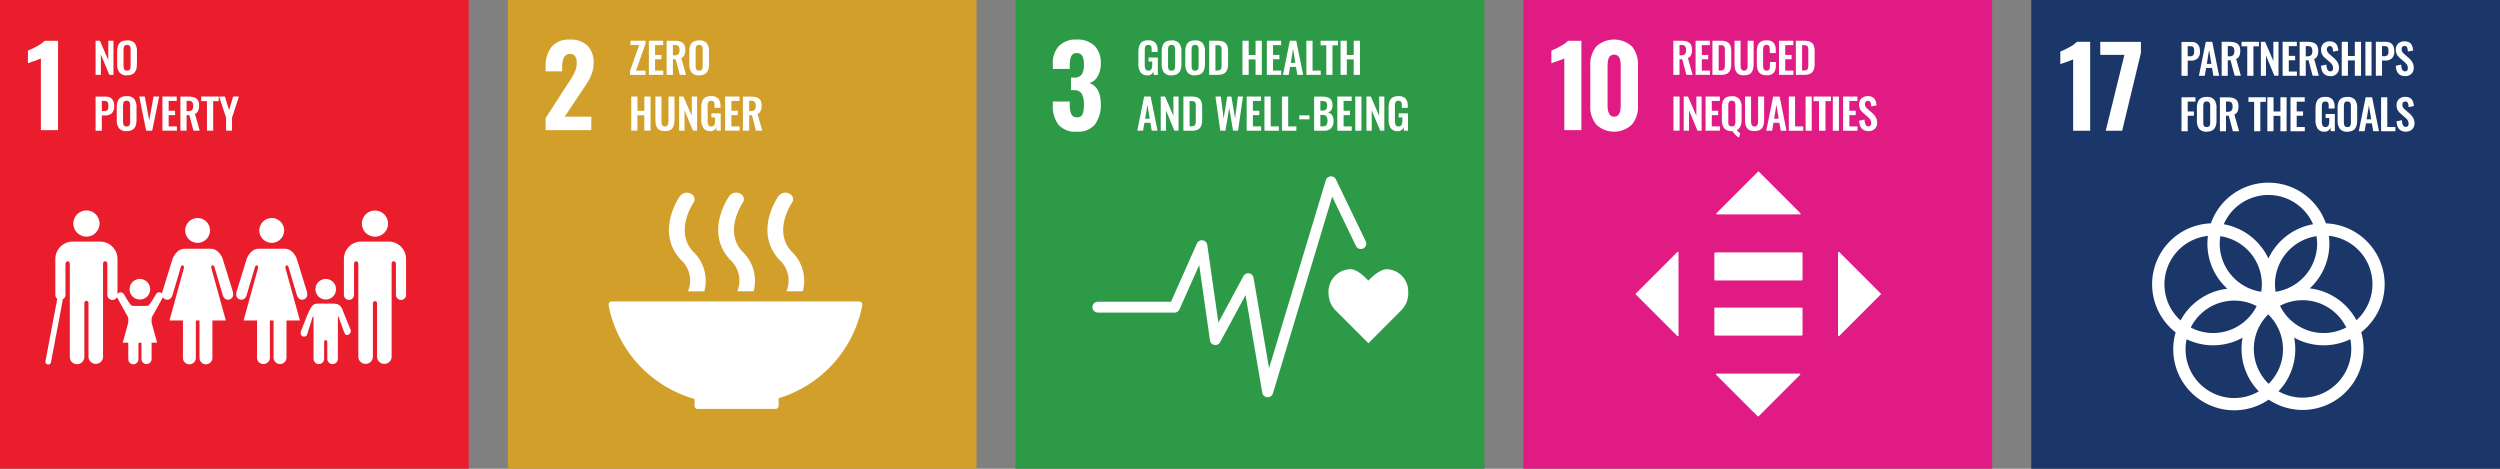
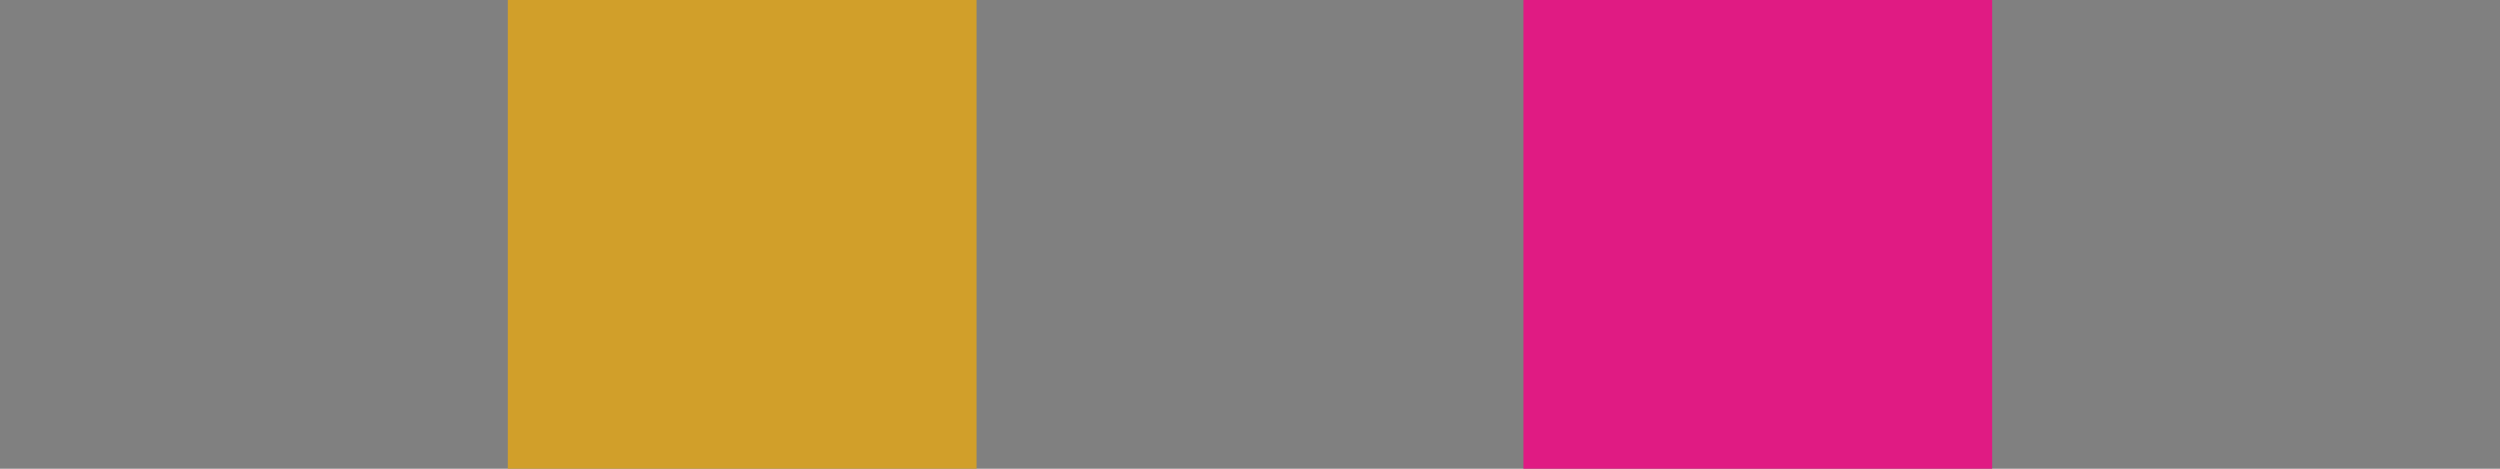
<svg xmlns="http://www.w3.org/2000/svg" viewBox="0 0 181.418 34.016">
  <rect x="0" y="0" width="181.418" height="34.016" fill="#808080" stroke="none" />
  <defs>
    <style>.cls-1{fill:#ea1d2d;}.cls-2{fill:#d19f2a;}.cls-3{fill:#2d9a47;}.cls-4{fill:#e01b83;}.cls-5{fill:#1b3668;}.cls-6{fill:#fff;}</style>
  </defs>
  <g id="Layer_2" data-name="Layer 2">
    <g id="Layer_1-2" data-name="Layer 1">
-       <rect class="cls-1" width="34.016" height="34.016" />
      <rect class="cls-2" x="36.85" width="34.016" height="34.016" />
-       <rect class="cls-3" x="73.701" width="34.016" height="34.016" />
      <rect class="cls-4" x="110.551" width="34.016" height="34.016" />
-       <rect class="cls-5" x="147.402" width="34.016" height="34.016" />
-       <path class="cls-6" d="M2.967,4.24a5.272,5.272,0,0,1-.514.2c-.225.075-.366.126-.425.152V3.671a5.383,5.383,0,0,0,.662-.32,2.254,2.254,0,0,0,.55-.392h.972V9.445H2.967ZM7.321,5.433V3.958l.614,1.475h.3V2.954H7.857v1.4l-.608-1.4H6.937V5.433Zm1.9.03a.9.9,0,0,0,.334-.055.513.513,0,0,0,.223-.164A.716.716,0,0,0,9.9,4.988a1.388,1.388,0,0,0,.038-.341V3.732a.936.936,0,0,0-.167-.6.67.67,0,0,0-.55-.2.955.955,0,0,0-.336.053.5.5,0,0,0-.222.16.66.66,0,0,0-.121.251,1.368,1.368,0,0,0-.038.342v.915a.954.954,0,0,0,.167.608.663.663,0,0,0,.55.208m-.113-.354a.2.2,0,0,1-.074-.051.219.219,0,0,1-.043-.082.616.616,0,0,1-.021-.1c0-.034-.005-.074-.005-.121V3.627a1.033,1.033,0,0,1,.009-.149.39.39,0,0,1,.034-.113.164.164,0,0,1,.079-.079.346.346,0,0,1,.268,0,.166.166,0,0,1,.078.079.364.364,0,0,1,.036.113,1.051,1.051,0,0,1,.008.149V4.753a1.072,1.072,0,0,1-.005.121.463.463,0,0,1-.021.1.219.219,0,0,1-.043.082.2.2,0,0,1-.074.051.294.294,0,0,1-.113.019.3.3,0,0,1-.113-.019M7.39,9.485V8.377h.234a.7.7,0,0,0,.49-.161.659.659,0,0,0,.174-.506q0-.7-.636-.7H6.937V9.485Zm0-2.16h.147a.641.641,0,0,1,.176.019.169.169,0,0,1,.1.071.28.28,0,0,1,.042.114,1.337,1.337,0,0,1,.009.178.422.422,0,0,1-.067.277.341.341,0,0,1-.259.076H7.39Zm1.8,2.189a.9.9,0,0,0,.334-.055A.507.507,0,0,0,9.747,9.3a.716.716,0,0,0,.122-.256A1.388,1.388,0,0,0,9.907,8.7V7.783a.936.936,0,0,0-.167-.6.674.674,0,0,0-.55-.205.955.955,0,0,0-.336.053.5.5,0,0,0-.222.16.66.66,0,0,0-.121.251,1.368,1.368,0,0,0-.038.342V8.7a.954.954,0,0,0,.167.608.663.663,0,0,0,.55.208M9.077,9.16A.2.2,0,0,1,9,9.109a.219.219,0,0,1-.043-.082.616.616,0,0,1-.021-.1c0-.034-.005-.074-.005-.121V7.678a1.033,1.033,0,0,1,.009-.149.39.39,0,0,1,.034-.113.164.164,0,0,1,.079-.079.358.358,0,0,1,.268,0,.166.166,0,0,1,.078.079.364.364,0,0,1,.036.113,1.051,1.051,0,0,1,.008.149V8.8a1.072,1.072,0,0,1,0,.121.463.463,0,0,1-.021.1.219.219,0,0,1-.043.082A.2.2,0,0,1,9.3,9.16a.294.294,0,0,1-.113.019.3.3,0,0,1-.113-.019m1.971.324.506-2.479h-.41l-.309,1.726-.327-1.726h-.4l.5,2.479Zm1.794,0V9.172h-.6V8.354h.464V8.035h-.464V7.324h.587V7.005h-1.04V9.484Zm.7,0V8.353h.2l.3,1.131h.454l-.345-1.221a.426.426,0,0,0,.23-.215.893.893,0,0,0,.07-.382A.846.846,0,0,0,14.4,7.35a.445.445,0,0,0-.156-.2.643.643,0,0,0-.245-.108,1.561,1.561,0,0,0-.337-.032h-.57V9.484Zm0-2.167h.136a.341.341,0,0,1,.27.086.437.437,0,0,1,.074.285.408.408,0,0,1-.085.291.393.393,0,0,1-.286.085H13.54Zm1.931,2.167V7.339h.4V7.005H14.6v.334h.417V9.484Zm1.367,0V8.541l.5-1.536h-.418l-.294.987-.307-.987H15.9l.507,1.536v.943Zm9.426,6.741a.948.948,0,1,0,.949-.946.947.947,0,0,0-.949.946m2.056,1.311a.524.524,0,0,0-.072-.006H26.175a.494.494,0,0,0-.07.006,1.262,1.262,0,0,0-1.149,1.256v2.623a.368.368,0,0,0,.735,0V19.163c0-.085.024-.2.179-.2.107,0,.13.113.133.185V25.9a.529.529,0,0,0,1.057,0V22.009a.145.145,0,0,1,.152-.154h0a.144.144,0,0,1,.15.154V25.9a.529.529,0,0,0,1.057,0V19.149c0-.072.026-.185.133-.185.155,0,.18.114.18.2v2.252a.368.368,0,0,0,.735,0V18.792a1.262,1.262,0,0,0-1.148-1.256m-7.7-.814a.9.9,0,1,0-.9.9.9.9,0,0,0,.9-.9m-2.707,2.029-.747,2.424s-.133.445.245.556.491-.323.491-.323l.6-2.024s.033-.155.15-.122.073.2.073.2l-1.048,3.791h.975V25.97a.468.468,0,0,0,.935,0V23.254h.266V25.97a.469.469,0,0,0,.937,0V23.254h.974l-1.047-3.791s-.044-.167.073-.2.15.122.15.122l.6,2.024s.114.434.49.323.245-.556.245-.556l-.747-2.424s-.266-.7-.857-.7h-1.9c-.591,0-.858.7-.858.7m-2.673-2.029a.9.9,0,1,0-.9.9.9.9,0,0,0,.9-.9m-2.708,2.029-.746,2.424s-.134.445.244.556.49-.323.49-.323l.6-2.024s.033-.155.15-.122.073.2.073.2L12.3,23.254h.975V25.97a.468.468,0,0,0,.936,0V23.254h.266V25.97a.468.468,0,0,0,.936,0V23.254h.974l-1.047-3.791s-.044-.167.073-.2.15.122.15.122l.6,2.024s.114.434.49.323.245-.556.245-.556l-.747-2.424s-.266-.7-.857-.7h-1.9c-.59,0-.858.7-.858.7M23.64,21.735a.746.746,0,1,0-.748-.746.746.746,0,0,0,.748.746m-1.793,2.317a.259.259,0,0,0,.109.353.251.251,0,0,0,.321-.1l.406-1.293s.07-.087.07,0v3.043h0a.384.384,0,0,0,.767,0v-1.2s-.022-.17.115-.17.116.17.116.17v1.2a.385.385,0,0,0,.769,0V23.011c0-.09.047-.026.047-.026l.319.885a2.082,2.082,0,0,0,.181.413.283.283,0,0,0,.34-.425l0,0c-.009-.029-.476-1.171-.531-1.331-.169-.491-.476-.487-.771-.495s-.473,0-.473,0-.189-.008-.579,0-.512.211-.942,1.314c-.062.159-.269.672-.272.7ZM7.221,16.225a.949.949,0,1,0-.949.946.948.948,0,0,0,.949-.946M5.164,17.536a1.262,1.262,0,0,0-1.148,1.256v2.623a.368.368,0,0,0,.735,0V19.163c0-.085.025-.2.18-.2.107,0,.129.113.134.185V25.9a.528.528,0,0,0,1.056,0V22.009a.152.152,0,1,1,.3,0V25.9a.529.529,0,0,0,1.057,0V19.149c0-.072.027-.185.133-.185.156,0,.179.114.179.2v2.252a.368.368,0,0,0,.735,0V18.792a1.262,1.262,0,0,0-1.149-1.256.479.479,0,0,0-.069-.006H5.236a.51.51,0,0,0-.072.006M3.5,26.45a.2.2,0,0,0,.2-.164l.842-4.453a.2.2,0,0,0-.4-.074L3.3,26.211a.2.2,0,0,0,.16.235.169.169,0,0,0,.038,0m7.551-3.482.7-1.256a1.237,1.237,0,0,0,.085-.224.272.272,0,0,0-.273-.271.269.269,0,0,0-.23.128l0,0c-.022.019-.371.639-.486.753a.3.3,0,0,1-.231.109H9.7a.3.3,0,0,1-.231-.109c-.117-.114-.464-.734-.487-.753l0,0a.272.272,0,0,0-.5.143.5.5,0,0,0,.027.12l.754,1.36a.483.483,0,0,1,.046.179v.268l-.4,1.456h.4v1.2h0a.368.368,0,1,0,.736,0V24.916a.387.387,0,0,1,0-.045h.22c0,.025,0,.045,0,.045v1.152a.369.369,0,0,0,.737,0v-1.2h.4L11,23.407v-.26a.483.483,0,0,1,.046-.179m-.895-1.233a.746.746,0,1,0-.747-.746.746.746,0,0,0,.747.746M39.594,9.445h3.315V8.468h-1.93l1.249-1.874q.321-.473.473-.729a3.124,3.124,0,0,0,.264-.584,2.135,2.135,0,0,0,.112-.7,1.724,1.724,0,0,0-.436-1.261,1.713,1.713,0,0,0-1.277-.444,1.62,1.62,0,0,0-1.342.532,2.246,2.246,0,0,0-.428,1.446v.32h1.2v-.3a1.6,1.6,0,0,1,.128-.7.472.472,0,0,1,.465-.256.4.4,0,0,1,.344.164.8.8,0,0,1,.12.476,1.581,1.581,0,0,1-.144.677A6.141,6.141,0,0,1,41.259,6l-.1.145L39.594,8.572Zm7.25-4.011V5.122h-.691l.69-1.944V2.955H45.756v.313h.625l-.658,1.87v.3Zm1.287,0V5.122h-.594V4.3H48V3.985h-.464V3.274h.587V2.955H47.086V5.434Zm.7,0V4.3h.2l.3,1.131h.453l-.344-1.221A.426.426,0,0,0,49.662,4a.909.909,0,0,0,.069-.382A.868.868,0,0,0,49.68,3.3a.445.445,0,0,0-.156-.2.639.639,0,0,0-.244-.108,1.557,1.557,0,0,0-.336-.032h-.569V5.433Zm0-2.167h.136a.34.34,0,0,1,.269.086.437.437,0,0,1,.073.285.408.408,0,0,1-.084.291.39.39,0,0,1-.285.085h-.109Zm1.906,2.2a.893.893,0,0,0,.333-.055.51.51,0,0,0,.222-.164.682.682,0,0,0,.121-.256,1.338,1.338,0,0,0,.039-.341V3.732a.936.936,0,0,0-.167-.6.666.666,0,0,0-.548-.2.95.95,0,0,0-.335.053.5.5,0,0,0-.222.16.673.673,0,0,0-.12.251,1.368,1.368,0,0,0-.038.342v.915a.954.954,0,0,0,.166.608.662.662,0,0,0,.549.208m-.113-.354a.2.2,0,0,1-.074-.051.235.235,0,0,1-.043-.082.526.526,0,0,1-.02-.1,1.049,1.049,0,0,1-.006-.121V3.627a1.033,1.033,0,0,1,.009-.149.423.423,0,0,1,.034-.113.173.173,0,0,1,.079-.079.294.294,0,0,1,.134-.026.289.289,0,0,1,.133.026.166.166,0,0,1,.078.079.364.364,0,0,1,.036.113,1.051,1.051,0,0,1,.008.149V4.753a1.072,1.072,0,0,1-.005.121.463.463,0,0,1-.021.1.219.219,0,0,1-.043.082.2.2,0,0,1-.074.051.288.288,0,0,1-.112.019.3.3,0,0,1-.113-.019M46.256,9.484V8.363h.5V9.484h.452V7.005H46.76V8.042h-.5V7.005h-.451V9.484Zm1.995.03a.937.937,0,0,0,.286-.039.54.54,0,0,0,.2-.109.517.517,0,0,0,.125-.18.993.993,0,0,0,.066-.238,2.151,2.151,0,0,0,.018-.3V7.005h-.438V8.7c0,.059,0,.108,0,.149a.778.778,0,0,1-.019.128.323.323,0,0,1-.042.107.2.2,0,0,1-.075.067.267.267,0,0,1-.234,0,.22.22,0,0,1-.077-.067.323.323,0,0,1-.042-.107A.9.9,0,0,1,48,8.846c0-.041,0-.09,0-.148V7.005h-.438V8.651a1.994,1.994,0,0,0,.019.3.948.948,0,0,0,.065.238.507.507,0,0,0,.126.18.54.54,0,0,0,.2.109.951.951,0,0,0,.288.039m1.414-.03V8.009l.613,1.475h.3V7.005H50.2v1.4l-.607-1.4h-.311V9.484Zm1.884.033a.417.417,0,0,0,.42-.284L52,9.484H52.3V8.226h-.674v.291h.267v.2a1.34,1.34,0,0,1-.012.194.5.5,0,0,1-.044.142.214.214,0,0,1-.085.093.275.275,0,0,1-.135.03.215.215,0,0,1-.211-.1.729.729,0,0,1-.055-.328v-1c0-.041,0-.074,0-.1s0-.056.007-.09a.388.388,0,0,1,.015-.083.361.361,0,0,1,.028-.066.165.165,0,0,1,.046-.054.29.29,0,0,1,.066-.031.318.318,0,0,1,.091-.012.308.308,0,0,1,.113.018.187.187,0,0,1,.074.046.193.193,0,0,1,.041.081.671.671,0,0,1,.018.106c0,.035,0,.079,0,.134v.129h.433V7.7a.8.8,0,0,0-.161-.547.673.673,0,0,0-.527-.18.9.9,0,0,0-.341.058.487.487,0,0,0-.218.175.756.756,0,0,0-.113.272,1.714,1.714,0,0,0-.034.368v.807a1.105,1.105,0,0,0,.155.64.574.574,0,0,0,.506.22m2.117-.033V9.172h-.593V8.354h.463V8.035h-.463V7.324h.586V7.005H52.621V9.484Zm.7,0V8.353h.2l.295,1.131h.453l-.344-1.221a.426.426,0,0,0,.23-.215.909.909,0,0,0,.069-.382.868.868,0,0,0-.051-.316.45.45,0,0,0-.155-.2.65.65,0,0,0-.245-.108,1.557,1.557,0,0,0-.336-.032H53.91V9.484Zm0-2.167H54.5a.339.339,0,0,1,.269.086.437.437,0,0,1,.073.285.408.408,0,0,1-.084.291.39.39,0,0,1-.285.085h-.109ZM50.4,28.958v.481l0,.01,0,.012a.226.226,0,0,0,.222.216h5.656a.228.228,0,0,0,.223-.226v0h0V28.9a8.778,8.778,0,0,0,6.073-6.746l0-.019a.173.173,0,0,0,0-.032.228.228,0,0,0-.228-.228H44.39a.228.228,0,0,0-.229.228l.012.1a8.8,8.8,0,0,0,6.23,6.748M56.5,14.212c-.074.106-1.81,2.6.039,4.625a2.022,2.022,0,0,1,.532,2.3h1.186a2.915,2.915,0,0,0-.822-2.891c-1.362-1.489.017-3.5.038-3.532a.444.444,0,0,0-.192-.664.631.631,0,0,0-.781.164m-3,6.923h1.186a2.918,2.918,0,0,0-.822-2.891c-1.363-1.488.016-3.5.037-3.534a.442.442,0,0,0-.192-.661.627.627,0,0,0-.78.164c-.075.105-1.812,2.6.039,4.623a2.026,2.026,0,0,1,.532,2.3m-4.146-6.923c-.075.106-1.811,2.6.038,4.625a2.023,2.023,0,0,1,.533,2.3h1.186a2.916,2.916,0,0,0-.822-2.891c-1.363-1.489.016-3.5.038-3.534a.444.444,0,0,0-.193-.662.627.627,0,0,0-.78.164M76.805,9.044a1.608,1.608,0,0,0,1.337.512,1.575,1.575,0,0,0,1.322-.532,2.333,2.333,0,0,0,.416-1.469q0-1.225-.825-1.53a1,1,0,0,0,.593-.476,1.774,1.774,0,0,0,.232-.941,1.727,1.727,0,0,0-.456-1.289,1.776,1.776,0,0,0-1.3-.449,1.7,1.7,0,0,0-1.277.465A1.8,1.8,0,0,0,76.4,4.648V5H77.63V4.712a1.609,1.609,0,0,1,.112-.641.386.386,0,0,1,.384-.216.438.438,0,0,1,.413.2,1.275,1.275,0,0,1,.116.617,1.307,1.307,0,0,1-.16.737.664.664,0,0,1-.577.224h-.2v.905a1.4,1.4,0,0,1,.224.008.617.617,0,0,1,.561.26,1.54,1.54,0,0,1,.152.773,1.851,1.851,0,0,1-.1.716.392.392,0,0,1-.4.22A.417.417,0,0,1,77.75,8.3a1.7,1.7,0,0,1-.12-.712V7.37H76.4V7.6a2.274,2.274,0,0,0,.408,1.449m6.467-3.578a.417.417,0,0,0,.42-.284l.033.251h.293V4.175h-.674v.291h.267v.2a1.331,1.331,0,0,1-.012.194.493.493,0,0,1-.044.142.214.214,0,0,1-.085.093.275.275,0,0,1-.135.03.215.215,0,0,1-.211-.1.729.729,0,0,1-.055-.328v-1c0-.041,0-.074,0-.1s0-.056.007-.09a.463.463,0,0,1,.015-.083.361.361,0,0,1,.028-.066.165.165,0,0,1,.046-.054.29.29,0,0,1,.066-.031.318.318,0,0,1,.091-.012.308.308,0,0,1,.113.018.187.187,0,0,1,.074.046.193.193,0,0,1,.041.081.671.671,0,0,1,.018.106c0,.035,0,.079,0,.134v.129h.433V3.653a.8.8,0,0,0-.161-.547.673.673,0,0,0-.527-.18.9.9,0,0,0-.341.058.487.487,0,0,0-.218.175.763.763,0,0,0-.113.272,1.714,1.714,0,0,0-.034.368v.807a1.105,1.105,0,0,0,.155.64.574.574,0,0,0,.506.22m1.746,0a.893.893,0,0,0,.333-.055.51.51,0,0,0,.222-.164.682.682,0,0,0,.121-.256,1.338,1.338,0,0,0,.039-.341V3.732a.936.936,0,0,0-.167-.6.666.666,0,0,0-.548-.2.95.95,0,0,0-.335.053.5.5,0,0,0-.222.16.673.673,0,0,0-.12.251,1.368,1.368,0,0,0-.038.342v.915a.954.954,0,0,0,.166.608.662.662,0,0,0,.549.208m-.113-.354a.2.2,0,0,1-.074-.051.235.235,0,0,1-.043-.082.526.526,0,0,1-.02-.1,1.049,1.049,0,0,1-.006-.121V3.627a1.033,1.033,0,0,1,.009-.149.423.423,0,0,1,.034-.113.173.173,0,0,1,.079-.079.294.294,0,0,1,.134-.026.289.289,0,0,1,.133.026.173.173,0,0,1,.079.079.391.391,0,0,1,.035.113,1.051,1.051,0,0,1,.008.149V4.753a1.072,1.072,0,0,1,0,.121.463.463,0,0,1-.021.1.206.206,0,0,1-.043.082.2.2,0,0,1-.074.051.288.288,0,0,1-.112.019.3.3,0,0,1-.113-.019m1.817.354a.893.893,0,0,0,.333-.055.51.51,0,0,0,.222-.164.682.682,0,0,0,.121-.256,1.338,1.338,0,0,0,.039-.341V3.732a.936.936,0,0,0-.167-.6.666.666,0,0,0-.548-.2.95.95,0,0,0-.335.053.5.5,0,0,0-.222.16.673.673,0,0,0-.12.251,1.368,1.368,0,0,0-.038.342v.915a.96.96,0,0,0,.166.608.662.662,0,0,0,.549.208m-.113-.354a.2.2,0,0,1-.074-.051.235.235,0,0,1-.043-.082.526.526,0,0,1-.02-.1,1.049,1.049,0,0,1-.006-.121V3.627a1.033,1.033,0,0,1,.009-.149.423.423,0,0,1,.034-.113.173.173,0,0,1,.079-.079.294.294,0,0,1,.134-.026.289.289,0,0,1,.133.026.173.173,0,0,1,.079.079.391.391,0,0,1,.035.113,1.051,1.051,0,0,1,.008.149V4.753a1.072,1.072,0,0,1-.005.121.463.463,0,0,1-.021.1.219.219,0,0,1-.043.082.2.2,0,0,1-.074.051.288.288,0,0,1-.112.019.3.3,0,0,1-.113-.019m1.737.325a1.194,1.194,0,0,0,.364-.048.531.531,0,0,0,.237-.153.615.615,0,0,0,.127-.251,1.424,1.424,0,0,0,.039-.36V3.728a1.327,1.327,0,0,0-.038-.347.544.544,0,0,0-.129-.239A.538.538,0,0,0,88.7,3a1.338,1.338,0,0,0-.376-.045h-.577V5.434ZM88.2,3.278h.124a.694.694,0,0,1,.13.01.217.217,0,0,1,.147.089.2.2,0,0,1,.033.084.592.592,0,0,1,.014.109c0,.035,0,.083,0,.142v.906c0,.058,0,.1,0,.133s0,.066-.008.108a.312.312,0,0,1-.018.095.374.374,0,0,1-.035.069.134.134,0,0,1-.057.054.445.445,0,0,1-.085.028.523.523,0,0,1-.118.012H88.2Zm2.414,2.155V4.312h.5V5.433h.452V2.954h-.452V3.991h-.5V2.954h-.451V5.433Zm2.361,0V5.121h-.594V4.3h.464V3.984h-.464V3.273h.587V2.954H91.933V5.433Zm.542,0,.1-.576h.429l.1.576h.42l-.5-2.479H93.6l-.5,2.479Zm.316-1.888L94,4.563H93.67Zm2.008,1.887V5.121h-.593V2.954H94.8V5.433Zm.853,0V3.288h.4V2.954H95.83v.334h.416V5.433Zm1.041,0V4.312h.5V5.433h.452V2.954h-.452V3.991h-.5V2.954h-.452V5.433ZM82.948,9.484l.1-.576h.429l.1.576H84l-.5-2.479h-.471l-.5,2.479ZM83.264,7.6l.166,1.018H83.1Zm1.347,1.888V8.009l.613,1.475h.3V7.005h-.374v1.4l-.607-1.4h-.311V9.484Zm1.859,0a1.194,1.194,0,0,0,.364-.048.525.525,0,0,0,.237-.153.6.6,0,0,0,.127-.251,1.424,1.424,0,0,0,.039-.36V7.778a1.321,1.321,0,0,0-.038-.347.544.544,0,0,0-.129-.239.538.538,0,0,0-.242-.142,1.336,1.336,0,0,0-.375-.045h-.577V9.484Zm-.143-2.156h.124a.694.694,0,0,1,.13.01.217.217,0,0,1,.147.089.2.2,0,0,1,.033.084.581.581,0,0,1,.014.109c0,.035,0,.083,0,.142v.906c0,.058,0,.1,0,.133s0,.066-.008.108A.353.353,0,0,1,86.752,9a.462.462,0,0,1-.036.069.134.134,0,0,1-.057.054.445.445,0,0,1-.085.028.517.517,0,0,1-.118.012h-.129Zm2.6,2.156L89.2,7.829l.279,1.655h.361L90.2,7.005h-.372l-.2,1.6-.27-1.6h-.3l-.264,1.6-.2-1.6H88.2l.354,2.479Zm2.587,0V9.172h-.594V8.354h.464V8.035h-.464V7.324h.587V7.005H90.468V9.484Zm1.29,0V9.172H92.21V7.005h-.452V9.484Zm1.269,0V9.172h-.593V7.005h-.452V9.484Zm.21-.83h.739v-.29h-.739Zm1.791.83a.693.693,0,0,0,.519-.183.736.736,0,0,0,.176-.536.713.713,0,0,0-.11-.422.5.5,0,0,0-.328-.192q.363-.054.365-.513a.791.791,0,0,0-.049-.3.438.438,0,0,0-.15-.2.666.666,0,0,0-.228-.1,1.322,1.322,0,0,0-.3-.03h-.607V9.484Zm-.26-2.162h.063a1.331,1.331,0,0,1,.189.011.371.371,0,0,1,.129.043.182.182,0,0,1,.083.1.477.477,0,0,1,.025.17.433.433,0,0,1-.075.287.352.352,0,0,1-.273.085h-.141Zm0,1.013h.142a.375.375,0,0,1,.294.1.66.66,0,0,1,.01.637.352.352,0,0,1-.28.094h-.166Zm2.278,1.149V9.172H97.5V8.354h.464V8.035H97.5V7.324h.587V7.005H97.046V9.484Zm.258,0h.445V7.005h-.445Zm1.194,0V8.009l.613,1.475h.3V7.005h-.374v1.4l-.607-1.4H99.16V9.484Zm1.885.033a.417.417,0,0,0,.42-.284l.033.251h.293V8.226H101.5v.291h.267v.2a1.34,1.34,0,0,1-.012.194.5.5,0,0,1-.044.142.214.214,0,0,1-.085.093.275.275,0,0,1-.135.03.215.215,0,0,1-.211-.1.729.729,0,0,1-.055-.328v-1c0-.041,0-.074,0-.1s0-.056.007-.09a.388.388,0,0,1,.015-.083.361.361,0,0,1,.028-.066.165.165,0,0,1,.046-.054.29.29,0,0,1,.066-.031.318.318,0,0,1,.091-.012.308.308,0,0,1,.113.018.187.187,0,0,1,.074.046.193.193,0,0,1,.041.081.671.671,0,0,1,.018.106c0,.035,0,.079,0,.134v.129h.433V7.7A.8.8,0,0,0,102,7.157a.673.673,0,0,0-.527-.18.9.9,0,0,0-.341.058.487.487,0,0,0-.218.175.756.756,0,0,0-.113.272,1.714,1.714,0,0,0-.034.368v.807a1.105,1.105,0,0,0,.155.64.574.574,0,0,0,.506.22m.758,11.761a1.605,1.605,0,0,0-1.552-1.741c-.466,0-1.03.512-1.336.826-.307-.315-.833-.827-1.3-.827a1.634,1.634,0,0,0-1.589,1.742,1.763,1.763,0,0,0,.495,1.231l2.4,2.4,2.392-2.4,0,0a1.764,1.764,0,0,0,.5-1.232m-10.2,7.548a.4.4,0,0,0,.377-.28l4.3-14.273,1.722,3.569a.393.393,0,1,0,.708-.341l-2.161-4.48a.394.394,0,0,0-.731.057L92.093,26.72l-1.127-6.563a.394.394,0,0,0-.734-.121l-1.817,3.371-.807-5.64a.394.394,0,0,0-.749-.1l-1.883,4.23H79.668a.393.393,0,1,0,0,.786h5.564a.393.393,0,0,0,.359-.233l1.432-3.216.782,5.469a.393.393,0,0,0,.735.131l1.844-3.417L91.6,28.5a.394.394,0,0,0,.363.326h.025M113.516,9.445h1.241V2.959h-.969a2.255,2.255,0,0,1-.548.392,5.244,5.244,0,0,1-.661.32v.921c.059-.026.2-.077.424-.152a5.321,5.321,0,0,0,.513-.2Zm2.326-.4a1.877,1.877,0,0,0,2.575,0,1.991,1.991,0,0,0,.448-1.361V4.776a2.09,2.09,0,0,0-.432-1.4,1.921,1.921,0,0,0-2.6,0,2.09,2.09,0,0,0-.432,1.4V7.683a2,2,0,0,0,.444,1.365m1.766-1.389q0,.809-.473.809t-.48-.809V4.8a1.745,1.745,0,0,1,.088-.6.433.433,0,0,1,.773,0,1.7,1.7,0,0,1,.092.6V7.659m4.266-2.226V4.3h.2l.3,1.131h.453l-.344-1.221a.429.429,0,0,0,.23-.215.909.909,0,0,0,.069-.382.868.868,0,0,0-.051-.316.445.445,0,0,0-.156-.2.645.645,0,0,0-.244-.108,1.561,1.561,0,0,0-.337-.032h-.568V5.433Zm0-2.167h.136a.34.34,0,0,1,.269.086.437.437,0,0,1,.073.285.408.408,0,0,1-.084.291.39.39,0,0,1-.285.085h-.109Zm2.212,2.168V5.122h-.593V4.3h.463V3.985h-.463V3.274h.586V2.955h-1.038V5.434Zm.775,0a1.194,1.194,0,0,0,.364-.048.531.531,0,0,0,.237-.153.6.6,0,0,0,.127-.251,1.424,1.424,0,0,0,.039-.36V3.728a1.321,1.321,0,0,0-.038-.347.544.544,0,0,0-.129-.239A.529.529,0,0,0,125.219,3a1.338,1.338,0,0,0-.376-.045h-.577V5.434Zm-.143-2.156h.124a.694.694,0,0,1,.13.01.217.217,0,0,1,.147.089.2.2,0,0,1,.033.084.678.678,0,0,1,.014.109c0,.035,0,.083,0,.142v.906c0,.058,0,.1,0,.133s0,.066-.008.108a.312.312,0,0,1-.018.095.374.374,0,0,1-.035.069.14.14,0,0,1-.057.054.434.434,0,0,1-.086.028.5.5,0,0,1-.118.012h-.128Zm1.841,2.186a.937.937,0,0,0,.286-.039.54.54,0,0,0,.2-.109.517.517,0,0,0,.125-.18.993.993,0,0,0,.066-.238,2.151,2.151,0,0,0,.018-.3V2.955h-.438V4.648c0,.059,0,.108,0,.149a.778.778,0,0,1-.019.128.346.346,0,0,1-.042.107.2.2,0,0,1-.075.067.267.267,0,0,1-.234,0,.22.22,0,0,1-.077-.067.323.323,0,0,1-.042-.107.9.9,0,0,1-.02-.129c0-.041,0-.09,0-.148V2.955h-.438V4.6a1.994,1.994,0,0,0,.019.3.948.948,0,0,0,.065.238.507.507,0,0,0,.126.18.54.54,0,0,0,.2.109.951.951,0,0,0,.288.039m1.632,0a.922.922,0,0,0,.271-.036.566.566,0,0,0,.191-.1.512.512,0,0,0,.122-.162.8.8,0,0,0,.066-.208,1.444,1.444,0,0,0,.02-.249V4.5h-.435v.222c0,.039,0,.071,0,.094s0,.051-.005.083a.357.357,0,0,1-.014.077.3.3,0,0,1-.026.06.131.131,0,0,1-.042.05.248.248,0,0,1-.061.028.313.313,0,0,1-.085.011A.205.205,0,0,1,128,5.036a.635.635,0,0,1-.055-.31V3.676c0-.046,0-.084,0-.114s.005-.062.01-.1a.3.3,0,0,1,.025-.085.26.26,0,0,1,.044-.062.153.153,0,0,1,.069-.043.333.333,0,0,1,.1-.014h.025a.189.189,0,0,1,.189.135,1.022,1.022,0,0,1,.02.25v.21h.435V3.643a1.2,1.2,0,0,0-.034-.3.615.615,0,0,0-.111-.223.453.453,0,0,0-.208-.145.905.905,0,0,0-.317-.05.926.926,0,0,0-.283.039.563.563,0,0,0-.2.108.517.517,0,0,0-.13.175.949.949,0,0,0-.07.232,1.741,1.741,0,0,0-.021.286v.864a1.628,1.628,0,0,0,.021.275.864.864,0,0,0,.07.228.524.524,0,0,0,.332.29.9.9,0,0,0,.283.04m1.948-.03V5.122h-.593V4.3h.463V3.985h-.463V3.274h.586V2.955h-1.038V5.434Zm.775,0a1.194,1.194,0,0,0,.364-.048.531.531,0,0,0,.237-.153.6.6,0,0,0,.127-.251,1.424,1.424,0,0,0,.039-.36V3.728a1.321,1.321,0,0,0-.038-.347.544.544,0,0,0-.129-.239A.529.529,0,0,0,131.272,3a1.338,1.338,0,0,0-.376-.045h-.577V5.434Zm-.143-2.156h.124a.694.694,0,0,1,.13.01.217.217,0,0,1,.147.089.2.2,0,0,1,.033.084.678.678,0,0,1,.014.109c0,.035,0,.083,0,.142v.906c0,.058,0,.1,0,.133s0,.066-.008.108a.353.353,0,0,1-.017.095.462.462,0,0,1-.036.069.14.14,0,0,1-.057.054.434.434,0,0,1-.086.028.5.5,0,0,1-.118.012h-.128Zm-9.336,6.206h.446V7.005h-.446Zm1.13,0V8.01l.614,1.475h.3V7.006H123.1v1.4l-.607-1.4h-.311V9.485Zm2.245,0V9.173h-.593V8.355h.463V8.037h-.463V7.325h.586V7.006h-1.038V9.485Zm1.466.189a1.169,1.169,0,0,1-.241-.233c.23-.111.344-.358.344-.743V7.783a.936.936,0,0,0-.166-.6.666.666,0,0,0-.548-.2.951.951,0,0,0-.335.052.5.5,0,0,0-.222.16.658.658,0,0,0-.12.251,1.373,1.373,0,0,0-.038.342V8.7a.959.959,0,0,0,.166.609.665.665,0,0,0,.549.207h.051a1.753,1.753,0,0,0,.229.279.923.923,0,0,0,.247.189Zm-.724-.514a.187.187,0,0,1-.074-.051.235.235,0,0,1-.043-.082.616.616,0,0,1-.021-.1c0-.034,0-.074,0-.121V7.678a1.033,1.033,0,0,1,.009-.149.423.423,0,0,1,.034-.113.173.173,0,0,1,.079-.079.294.294,0,0,1,.134-.026.289.289,0,0,1,.133.026.166.166,0,0,1,.078.079.363.363,0,0,1,.035.113,1.033,1.033,0,0,1,.009.149V8.8a1.072,1.072,0,0,1,0,.121.463.463,0,0,1-.021.1.219.219,0,0,1-.043.082.2.2,0,0,1-.074.051.288.288,0,0,1-.112.019.294.294,0,0,1-.113-.019m1.757.354a.937.937,0,0,0,.286-.039.54.54,0,0,0,.2-.109.517.517,0,0,0,.125-.18.993.993,0,0,0,.066-.238,2.151,2.151,0,0,0,.018-.3V7.005h-.438V8.7c0,.058,0,.108,0,.149a.752.752,0,0,1-.019.127.343.343,0,0,1-.042.108.2.2,0,0,1-.075.067.267.267,0,0,1-.234,0,.22.22,0,0,1-.077-.067.32.32,0,0,1-.042-.108.868.868,0,0,1-.02-.128c0-.041,0-.09,0-.148V7.005h-.438V8.651a1.994,1.994,0,0,0,.019.3.948.948,0,0,0,.065.238.507.507,0,0,0,.126.18.54.54,0,0,0,.2.109.951.951,0,0,0,.288.039m1.265-.029.1-.576h.429l.1.576h.421l-.5-2.479h-.471l-.5,2.479Zm.315-1.888.166,1.017h-.332Zm1.945,1.888V9.173h-.593V7.006h-.452V9.485Zm.172,0h.445V7.005h-.445Zm1.442,0V7.34h.4V7.006h-1.27V7.34H132V9.485Zm.533,0h.445V7.005h-.445Zm1.792,0V9.173h-.593V8.355h.463V8.037h-.463V7.325h.586V7.006h-1.038V9.485Zm.805.029a.61.61,0,0,0,.449-.169.59.59,0,0,0,.171-.44.865.865,0,0,0-.028-.224.747.747,0,0,0-.083-.194,1.155,1.155,0,0,0-.114-.157,1.7,1.7,0,0,0-.141-.142l-.323-.281a.751.751,0,0,1-.147-.165.378.378,0,0,1-.047-.2.238.238,0,0,1,.053-.162.239.239,0,0,1,.256-.05.178.178,0,0,1,.07.056.271.271,0,0,1,.042.092.774.774,0,0,1,.024.112c0,.037.007.08.009.13l.386-.076a1.279,1.279,0,0,0-.032-.212.736.736,0,0,0-.068-.183.461.461,0,0,0-.286-.241.71.71,0,0,0-.24-.034.664.664,0,0,0-.466.163.587.587,0,0,0-.17.448.741.741,0,0,0,.07.339.933.933,0,0,0,.214.261l.326.282a1.944,1.944,0,0,1,.141.136.484.484,0,0,1,.086.14.474.474,0,0,1,.038.19.265.265,0,0,1-.05.168.185.185,0,0,1-.154.063c-.177,0-.271-.164-.28-.492l-.394.083q.033.756.688.756m-4.862,12.807h-6.265a.073.073,0,0,0-.068.076V24.28a.073.073,0,0,0,.068.076h6.265a.072.072,0,0,0,.069-.076V22.4a.072.072,0,0,0-.069-.076m0-4.006h-6.265a.073.073,0,0,0-.068.076v1.883a.073.073,0,0,0,.068.076h6.265a.072.072,0,0,0,.069-.076V18.391a.072.072,0,0,0-.069-.076m-.088-2.846-3.007-3.007a.053.053,0,0,0-.074,0l-3.006,3.007a.052.052,0,0,0,.036.089h6.014a.052.052,0,0,0,.037-.089m2.822,8.91,3.007-3.007a.053.053,0,0,0,0-.074l-3.007-3.006a.052.052,0,0,0-.089.036v6.014a.052.052,0,0,0,.089.037M124.54,27.2l3.007,3.007a.052.052,0,0,0,.073,0l3.007-3.007a.052.052,0,0,0-.036-.089h-6.014a.052.052,0,0,0-.037.089m-2.823-8.91L118.71,21.3a.052.052,0,0,0,0,.073l3.007,3.007a.052.052,0,0,0,.089-.036V18.329a.052.052,0,0,0-.089-.037m28.726-8.806h1.234V3.035h-.963a2.193,2.193,0,0,1-.546.39,5.251,5.251,0,0,1-.657.318v.916c.059-.026.2-.076.422-.151a5.351,5.351,0,0,0,.51-.2Zm2.365,0H154l1.361-5.646v-.8H152.41v.94h1.752ZM158.755,5.5v-1.1h.232a.691.691,0,0,0,.486-.159.658.658,0,0,0,.172-.5q0-.7-.63-.7h-.709V5.5Zm0-2.148h.146a.625.625,0,0,1,.174.019.168.168,0,0,1,.1.071.281.281,0,0,1,.042.113,1.571,1.571,0,0,1,.008.177.421.421,0,0,1-.067.276.338.338,0,0,1-.257.075h-.144ZM159.993,5.5l.1-.572h.427l.1.572h.418l-.5-2.465h-.469l-.5,2.465Zm.314-1.877.165,1.012h-.33ZM161.663,5.5V4.371h.2l.3,1.125h.45l-.342-1.214a.424.424,0,0,0,.228-.214.9.9,0,0,0,.07-.38.856.856,0,0,0-.052-.314.448.448,0,0,0-.154-.2.66.66,0,0,0-.244-.107,1.531,1.531,0,0,0-.334-.032h-.565V5.5Zm0-2.156h.135a.341.341,0,0,1,.268.086.433.433,0,0,1,.073.283.4.4,0,0,1-.084.29.389.389,0,0,1-.284.085h-.108ZM163.526,5.5V3.363h.4V3.032h-1.263v.331h.414V5.5Zm.91,0V4.03l.609,1.466h.3V3.032h-.372v1.4l-.6-1.4h-.309V5.5Zm2.245,0v-.31h-.59V4.373h.461V4.056h-.461V3.349h.583V3.032h-1.032V5.5Zm.641,0V4.371h.2l.3,1.125h.45l-.342-1.214a.424.424,0,0,0,.228-.214.9.9,0,0,0,.069-.38.857.857,0,0,0-.051-.314.45.45,0,0,0-.155-.2.641.641,0,0,0-.243-.107,1.531,1.531,0,0,0-.334-.032h-.565V5.5Zm0-2.156h.135a.341.341,0,0,1,.268.086.439.439,0,0,1,.073.283.4.4,0,0,1-.084.29.389.389,0,0,1-.284.085h-.108Zm1.794,2.186a.61.61,0,0,0,.447-.168.589.589,0,0,0,.17-.437.852.852,0,0,0-.028-.223.715.715,0,0,0-.083-.194,1.307,1.307,0,0,0-.113-.156c-.04-.045-.087-.092-.14-.141l-.321-.279a.73.73,0,0,1-.147-.165.37.37,0,0,1-.047-.195.235.235,0,0,1,.053-.161.21.21,0,0,1,.152-.067.207.207,0,0,1,.1.017.171.171,0,0,1,.07.056.286.286,0,0,1,.043.091.954.954,0,0,1,.023.111c0,.037.007.08.009.13l.384-.076a1.507,1.507,0,0,0-.031-.21.782.782,0,0,0-.068-.182.48.48,0,0,0-.113-.147.512.512,0,0,0-.172-.094A.731.731,0,0,0,169.067,3a.658.658,0,0,0-.463.162.582.582,0,0,0-.169.446.722.722,0,0,0,.07.337.9.9,0,0,0,.213.259l.324.281c.06.054.107.1.14.135a.542.542,0,0,1,.086.139.485.485,0,0,1,.037.188.261.261,0,0,1-.05.168.182.182,0,0,1-.152.063q-.266,0-.28-.489l-.391.082q.033.752.684.752m1.267-.03V4.382h.5V5.5h.449V3.032h-.449v1.03h-.5V3.032h-.449V5.5Zm1.269,0h.444V3.031h-.444Zm1.205,0v-1.1h.232a.691.691,0,0,0,.486-.159.658.658,0,0,0,.172-.5q0-.7-.63-.7h-.709V5.5Zm0-2.148H173a.625.625,0,0,1,.174.019.168.168,0,0,1,.1.071.281.281,0,0,1,.042.113,1.571,1.571,0,0,1,.008.177.421.421,0,0,1-.067.276A.338.338,0,0,1,173,4.08h-.144Zm1.684,2.177a.61.61,0,0,0,.447-.168.589.589,0,0,0,.17-.437.852.852,0,0,0-.028-.223.747.747,0,0,0-.083-.194,1.307,1.307,0,0,0-.113-.156c-.04-.045-.087-.092-.14-.141l-.321-.279a.73.73,0,0,1-.147-.165.37.37,0,0,1-.047-.195.235.235,0,0,1,.053-.161.211.211,0,0,1,.153-.067.205.205,0,0,1,.1.017.171.171,0,0,1,.07.056.286.286,0,0,1,.043.091.954.954,0,0,1,.023.111c0,.037.007.08.009.13l.384-.076a1.366,1.366,0,0,0-.032-.21.737.737,0,0,0-.067-.182.48.48,0,0,0-.113-.147.512.512,0,0,0-.172-.094A.731.731,0,0,0,174.492,3a.658.658,0,0,0-.463.162.582.582,0,0,0-.169.446.722.722,0,0,0,.07.337.9.9,0,0,0,.213.259l.324.281c.06.054.107.1.14.135a.542.542,0,0,1,.086.139.485.485,0,0,1,.037.188.261.261,0,0,1-.05.168.182.182,0,0,1-.152.063q-.266,0-.28-.489l-.391.082q.033.752.684.752m-15.786,4V8.4h.45V8.087h-.45V7.371h.563V7.06h-1.012V9.525Zm1.379.03a.891.891,0,0,0,.332-.055.511.511,0,0,0,.221-.163.7.7,0,0,0,.12-.254,1.379,1.379,0,0,0,.038-.34V7.834a.927.927,0,0,0-.166-.6.662.662,0,0,0-.545-.2.942.942,0,0,0-.333.053.5.5,0,0,0-.221.158.674.674,0,0,0-.119.25,1.363,1.363,0,0,0-.037.341v.909a.945.945,0,0,0,.165.605.655.655,0,0,0,.545.207m-.112-.352a.2.2,0,0,1-.074-.051.229.229,0,0,1-.042-.081.616.616,0,0,1-.021-.1c0-.033,0-.074,0-.12V7.729a1.018,1.018,0,0,1,.009-.148.383.383,0,0,1,.034-.112A.162.162,0,0,1,160,7.39a.353.353,0,0,1,.266,0,.164.164,0,0,1,.077.079.359.359,0,0,1,.036.112,1.036,1.036,0,0,1,.008.148v1.12a1.054,1.054,0,0,1,0,.12.526.526,0,0,1-.02.1.216.216,0,0,1-.044.081.191.191,0,0,1-.073.051.288.288,0,0,1-.112.019.292.292,0,0,1-.112-.019m1.509.323V8.4h.2l.3,1.126h.45l-.342-1.215a.424.424,0,0,0,.228-.214.9.9,0,0,0,.07-.379.858.858,0,0,0-.052-.315.447.447,0,0,0-.155-.2.633.633,0,0,0-.243-.107,1.467,1.467,0,0,0-.334-.033h-.565V9.526Zm0-2.156h.135a.341.341,0,0,1,.268.085.436.436,0,0,1,.073.284.4.4,0,0,1-.084.289.389.389,0,0,1-.284.085h-.108Zm2.491,2.155V7.391h.4V7.06h-1.263v.331h.414V9.525Zm.958,0V8.41h.5V9.525h.449V7.06h-.449V8.09h-.5V7.06h-.449V9.525Zm2.271,0V9.214h-.59V8.4h.461V8.084h-.461V7.377h.583V7.06h-1.032V9.525Zm1.437.033a.414.414,0,0,0,.418-.282l.032.249h.292V8.274h-.671v.289h.266v.2a1.311,1.311,0,0,1-.012.192.5.5,0,0,1-.043.142.211.211,0,0,1-.085.092.275.275,0,0,1-.135.03.213.213,0,0,1-.209-.1.727.727,0,0,1-.055-.327V7.8c0-.041,0-.074,0-.1s0-.055.007-.089a.573.573,0,0,1,.015-.083.361.361,0,0,1,.028-.066.171.171,0,0,1,.045-.053.279.279,0,0,1,.067-.031.306.306,0,0,1,.09-.012.34.34,0,0,1,.113.017.2.2,0,0,1,.072.046.172.172,0,0,1,.041.081.5.5,0,0,1,.018.105c0,.035,0,.079,0,.134v.128h.43V7.754a.793.793,0,0,0-.16-.543.67.67,0,0,0-.524-.179.87.87,0,0,0-.339.058.477.477,0,0,0-.217.174.764.764,0,0,0-.113.27,1.766,1.766,0,0,0-.033.366v.8a1.094,1.094,0,0,0,.154.636.57.57,0,0,0,.5.219m1.659,0a.891.891,0,0,0,.332-.055.511.511,0,0,0,.221-.163.7.7,0,0,0,.12-.254,1.379,1.379,0,0,0,.038-.34V7.834a.927.927,0,0,0-.166-.6.662.662,0,0,0-.545-.2.942.942,0,0,0-.333.053.5.5,0,0,0-.221.158.674.674,0,0,0-.119.25,1.363,1.363,0,0,0-.037.341v.909a.945.945,0,0,0,.165.605.655.655,0,0,0,.545.207m-.112-.352a.2.2,0,0,1-.074-.051.229.229,0,0,1-.042-.081.616.616,0,0,1-.021-.1c0-.033-.005-.074-.005-.12V7.729a1.018,1.018,0,0,1,.009-.148.383.383,0,0,1,.034-.112.162.162,0,0,1,.078-.079.353.353,0,0,1,.266,0,.171.171,0,0,1,.078.079.385.385,0,0,1,.035.112,1.036,1.036,0,0,1,.008.148v1.12a1.054,1.054,0,0,1,0,.12.526.526,0,0,1-.02.1.216.216,0,0,1-.044.081.191.191,0,0,1-.073.051.288.288,0,0,1-.112.019.292.292,0,0,1-.112-.019m1.356.322.1-.572h.427l.1.572h.418l-.5-2.465h-.468l-.5,2.465Zm.314-1.877.165,1.012h-.33Zm1.922,1.877V9.214h-.59V7.06h-.449V9.525Zm.768.03a.61.61,0,0,0,.447-.168.589.589,0,0,0,.17-.437.852.852,0,0,0-.028-.223.747.747,0,0,0-.083-.194,1.217,1.217,0,0,0-.113-.155,1.852,1.852,0,0,0-.14-.142l-.321-.279a.73.73,0,0,1-.147-.165.37.37,0,0,1-.047-.195.235.235,0,0,1,.053-.161.215.215,0,0,1,.153-.067.205.205,0,0,1,.1.017.171.171,0,0,1,.07.056.286.286,0,0,1,.043.091.954.954,0,0,1,.023.111c0,.037.007.08.009.13l.384-.076a1.366,1.366,0,0,0-.032-.21.752.752,0,0,0-.067-.182.48.48,0,0,0-.113-.147.512.512,0,0,0-.172-.094.731.731,0,0,0-.239-.033.658.658,0,0,0-.463.162.582.582,0,0,0-.169.446.722.722,0,0,0,.07.337.891.891,0,0,0,.213.259l.324.281c.06.054.107.1.14.135a.542.542,0,0,1,.086.139.486.486,0,0,1,.037.189.265.265,0,0,1-.05.168.185.185,0,0,1-.153.062q-.264,0-.279-.489l-.391.082q.033.752.684.752m-1.547,11.072a4.42,4.42,0,0,1-1.7,3.484A4.424,4.424,0,0,1,164.632,29a4.425,4.425,0,0,1-6.751-4.879,4.424,4.424,0,0,1,2.556-7.913,4.426,4.426,0,0,1,8.347,0,4.432,4.432,0,0,1,4.264,4.423m-4.9-2.949a3.482,3.482,0,0,0-.047-.544,3.537,3.537,0,0,0-3.013,3.493,3.469,3.469,0,0,0,.046.543,3.537,3.537,0,0,0,3.014-3.492m-3.519,10.17a3.524,3.524,0,0,0-.033-5.036,3.524,3.524,0,0,0,.033,5.036m-3.506-10.714a3.607,3.607,0,0,0-.046.544,3.537,3.537,0,0,0,3.014,3.492,3.469,3.469,0,0,0,.046-.543,3.537,3.537,0,0,0-3.014-3.493m2.636,5.074a3.524,3.524,0,0,0-4.781,1.555,3.5,3.5,0,0,0,1.624.4,3.535,3.535,0,0,0,3.157-1.954m1.695-.024a3.524,3.524,0,0,0,4.805,1.574,3.524,3.524,0,0,0-4.805-1.574m-.842-8.041a3.54,3.54,0,0,0-3.24,2.125,4.439,4.439,0,0,1,3.24,2.488,4.442,4.442,0,0,1,3.241-2.488,3.54,3.54,0,0,0-3.241-2.125m-7.545,6.484a3.523,3.523,0,0,0,1.171,2.621,4.435,4.435,0,0,1,3.394-2.3,4.411,4.411,0,0,1-1.409-3.836,3.54,3.54,0,0,0-3.156,3.515m1.533,4.718a3.539,3.539,0,0,0,3.536,3.535,3.5,3.5,0,0,0,1.778-.486,4.409,4.409,0,0,1-1.175-3.892,4.425,4.425,0,0,1-4.062.111,3.53,3.53,0,0,0-.077.732m12.025-.029a3.44,3.44,0,0,0-.072-.707,4.416,4.416,0,0,1-4.073-.111,4.463,4.463,0,0,1,.082.847,4.412,4.412,0,0,1-1.215,3.042,3.53,3.53,0,0,0,5.278-3.071m-3-4.394A4.437,4.437,0,0,1,171,23.239a3.529,3.529,0,0,0-2-6.127,4.6,4.6,0,0,1,.037.566,4.415,4.415,0,0,1-1.419,3.244" />
    </g>
  </g>
</svg>